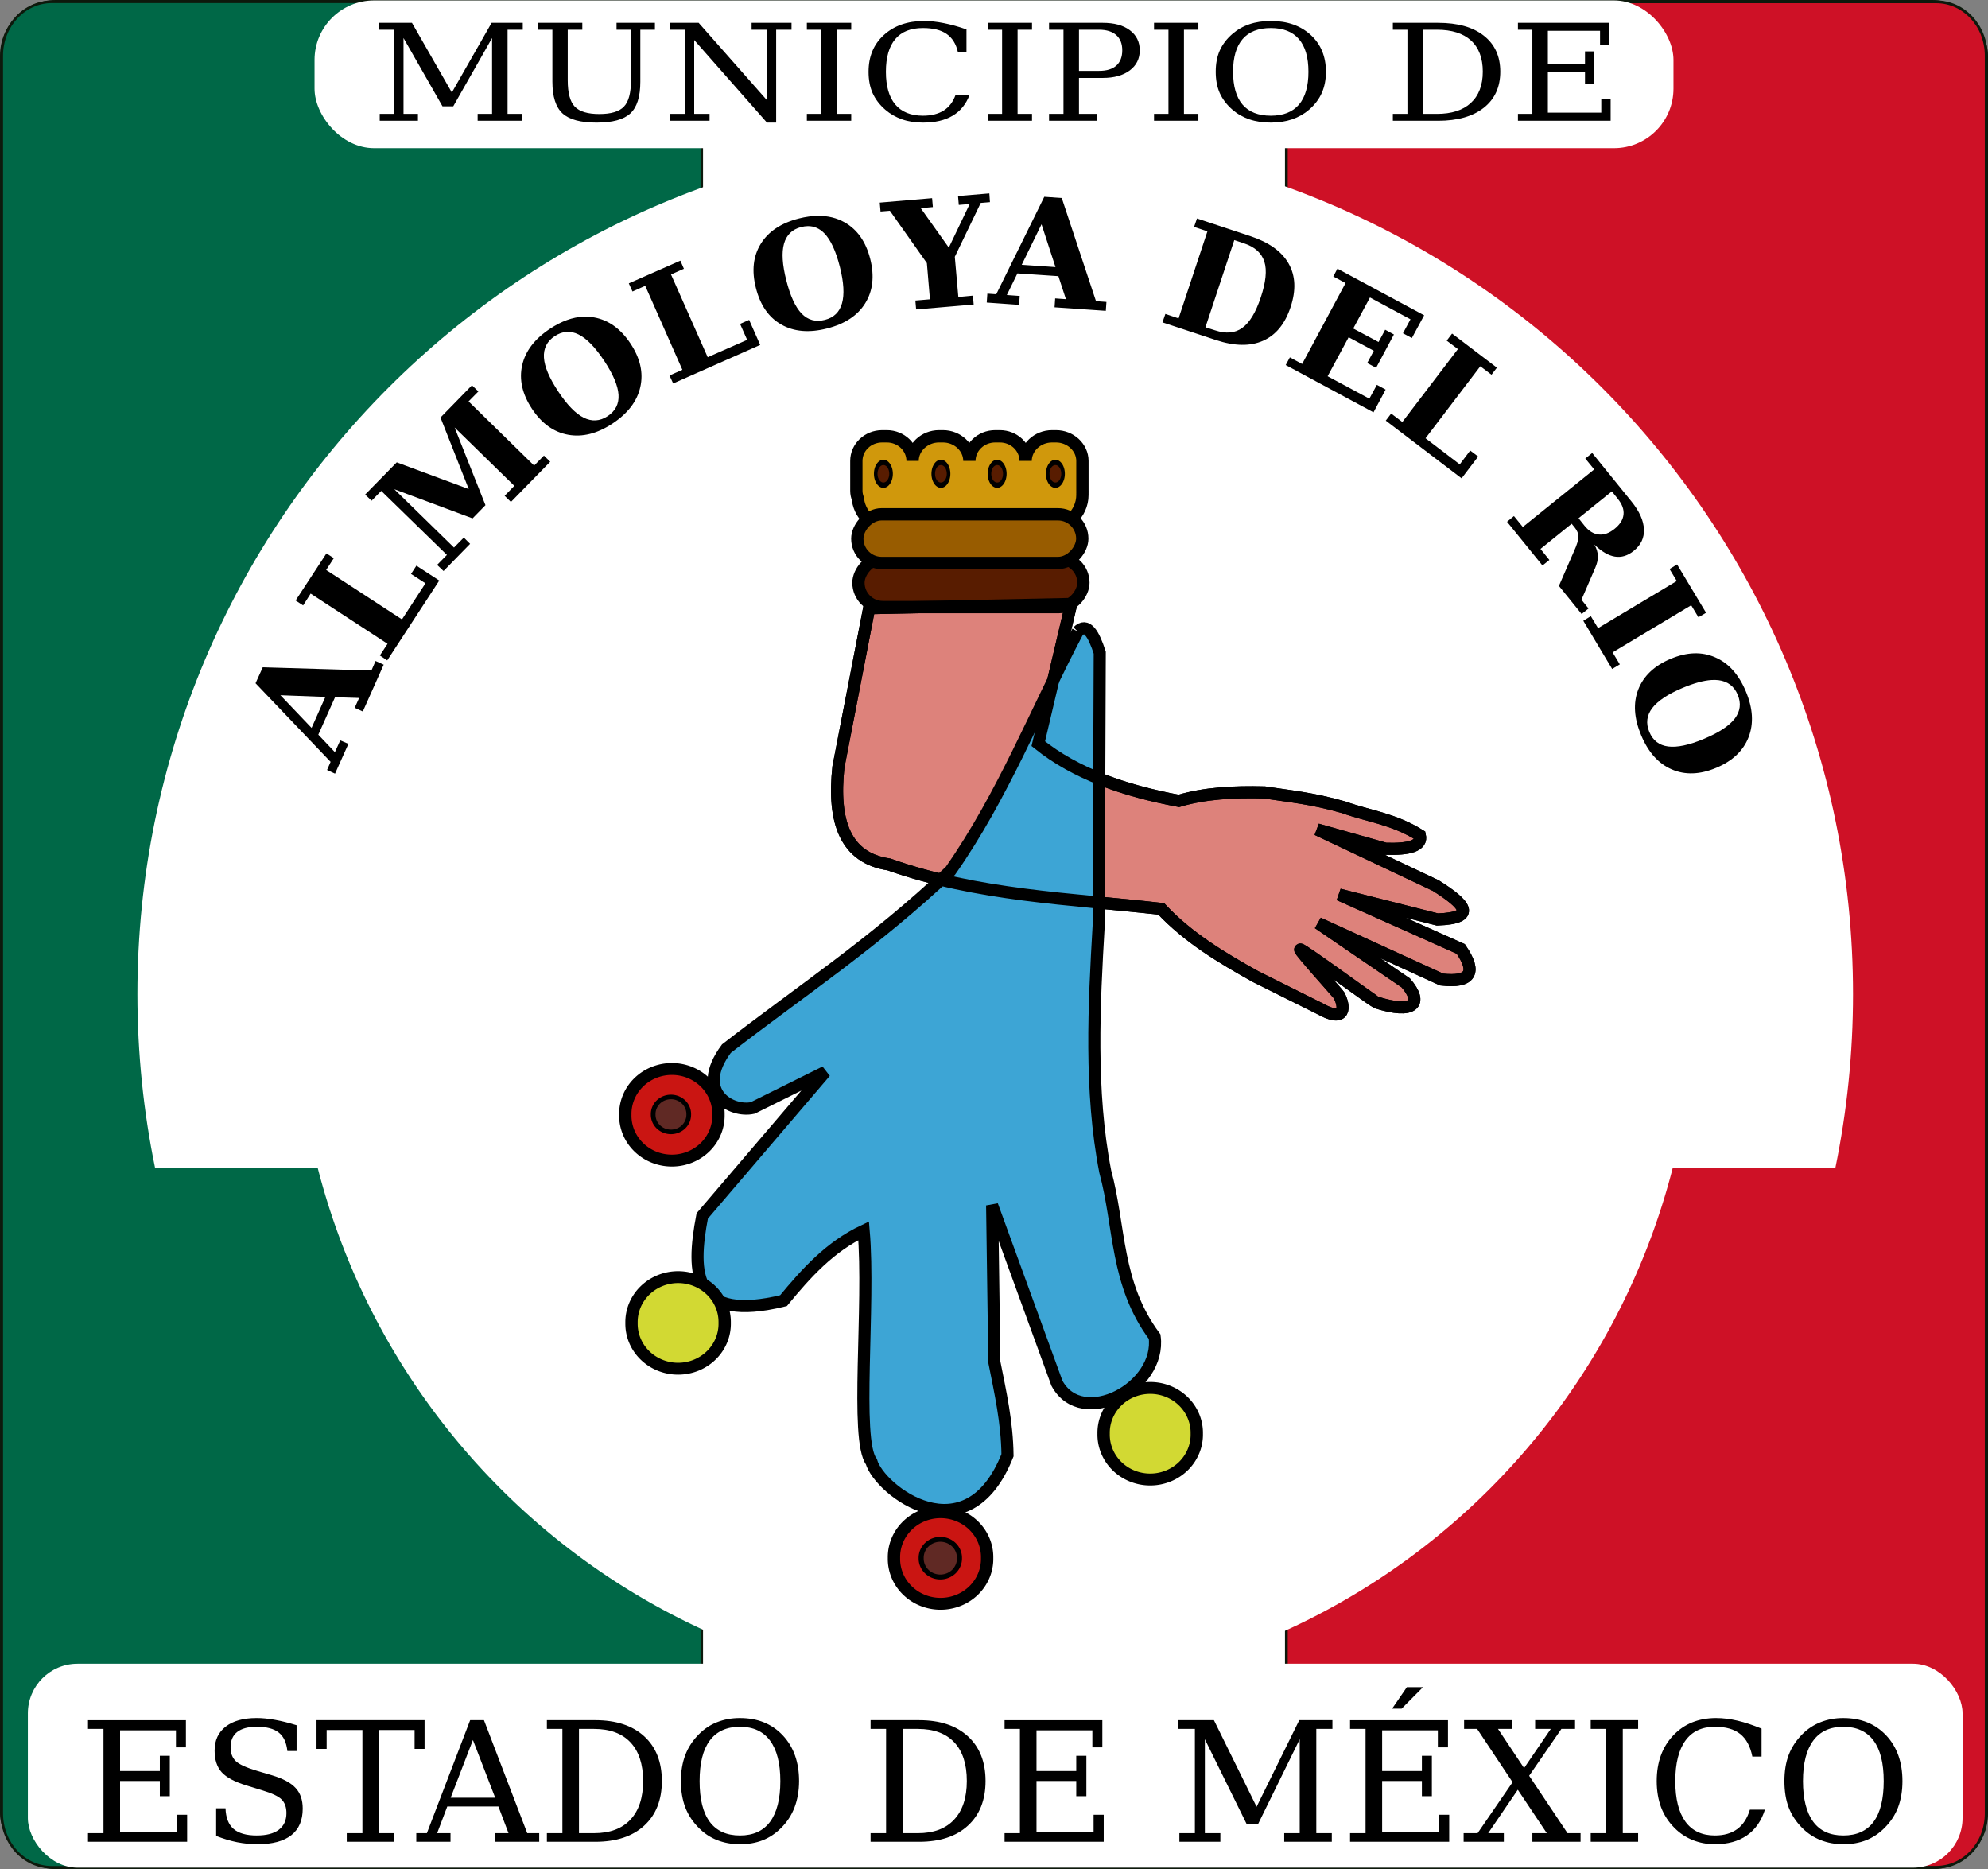
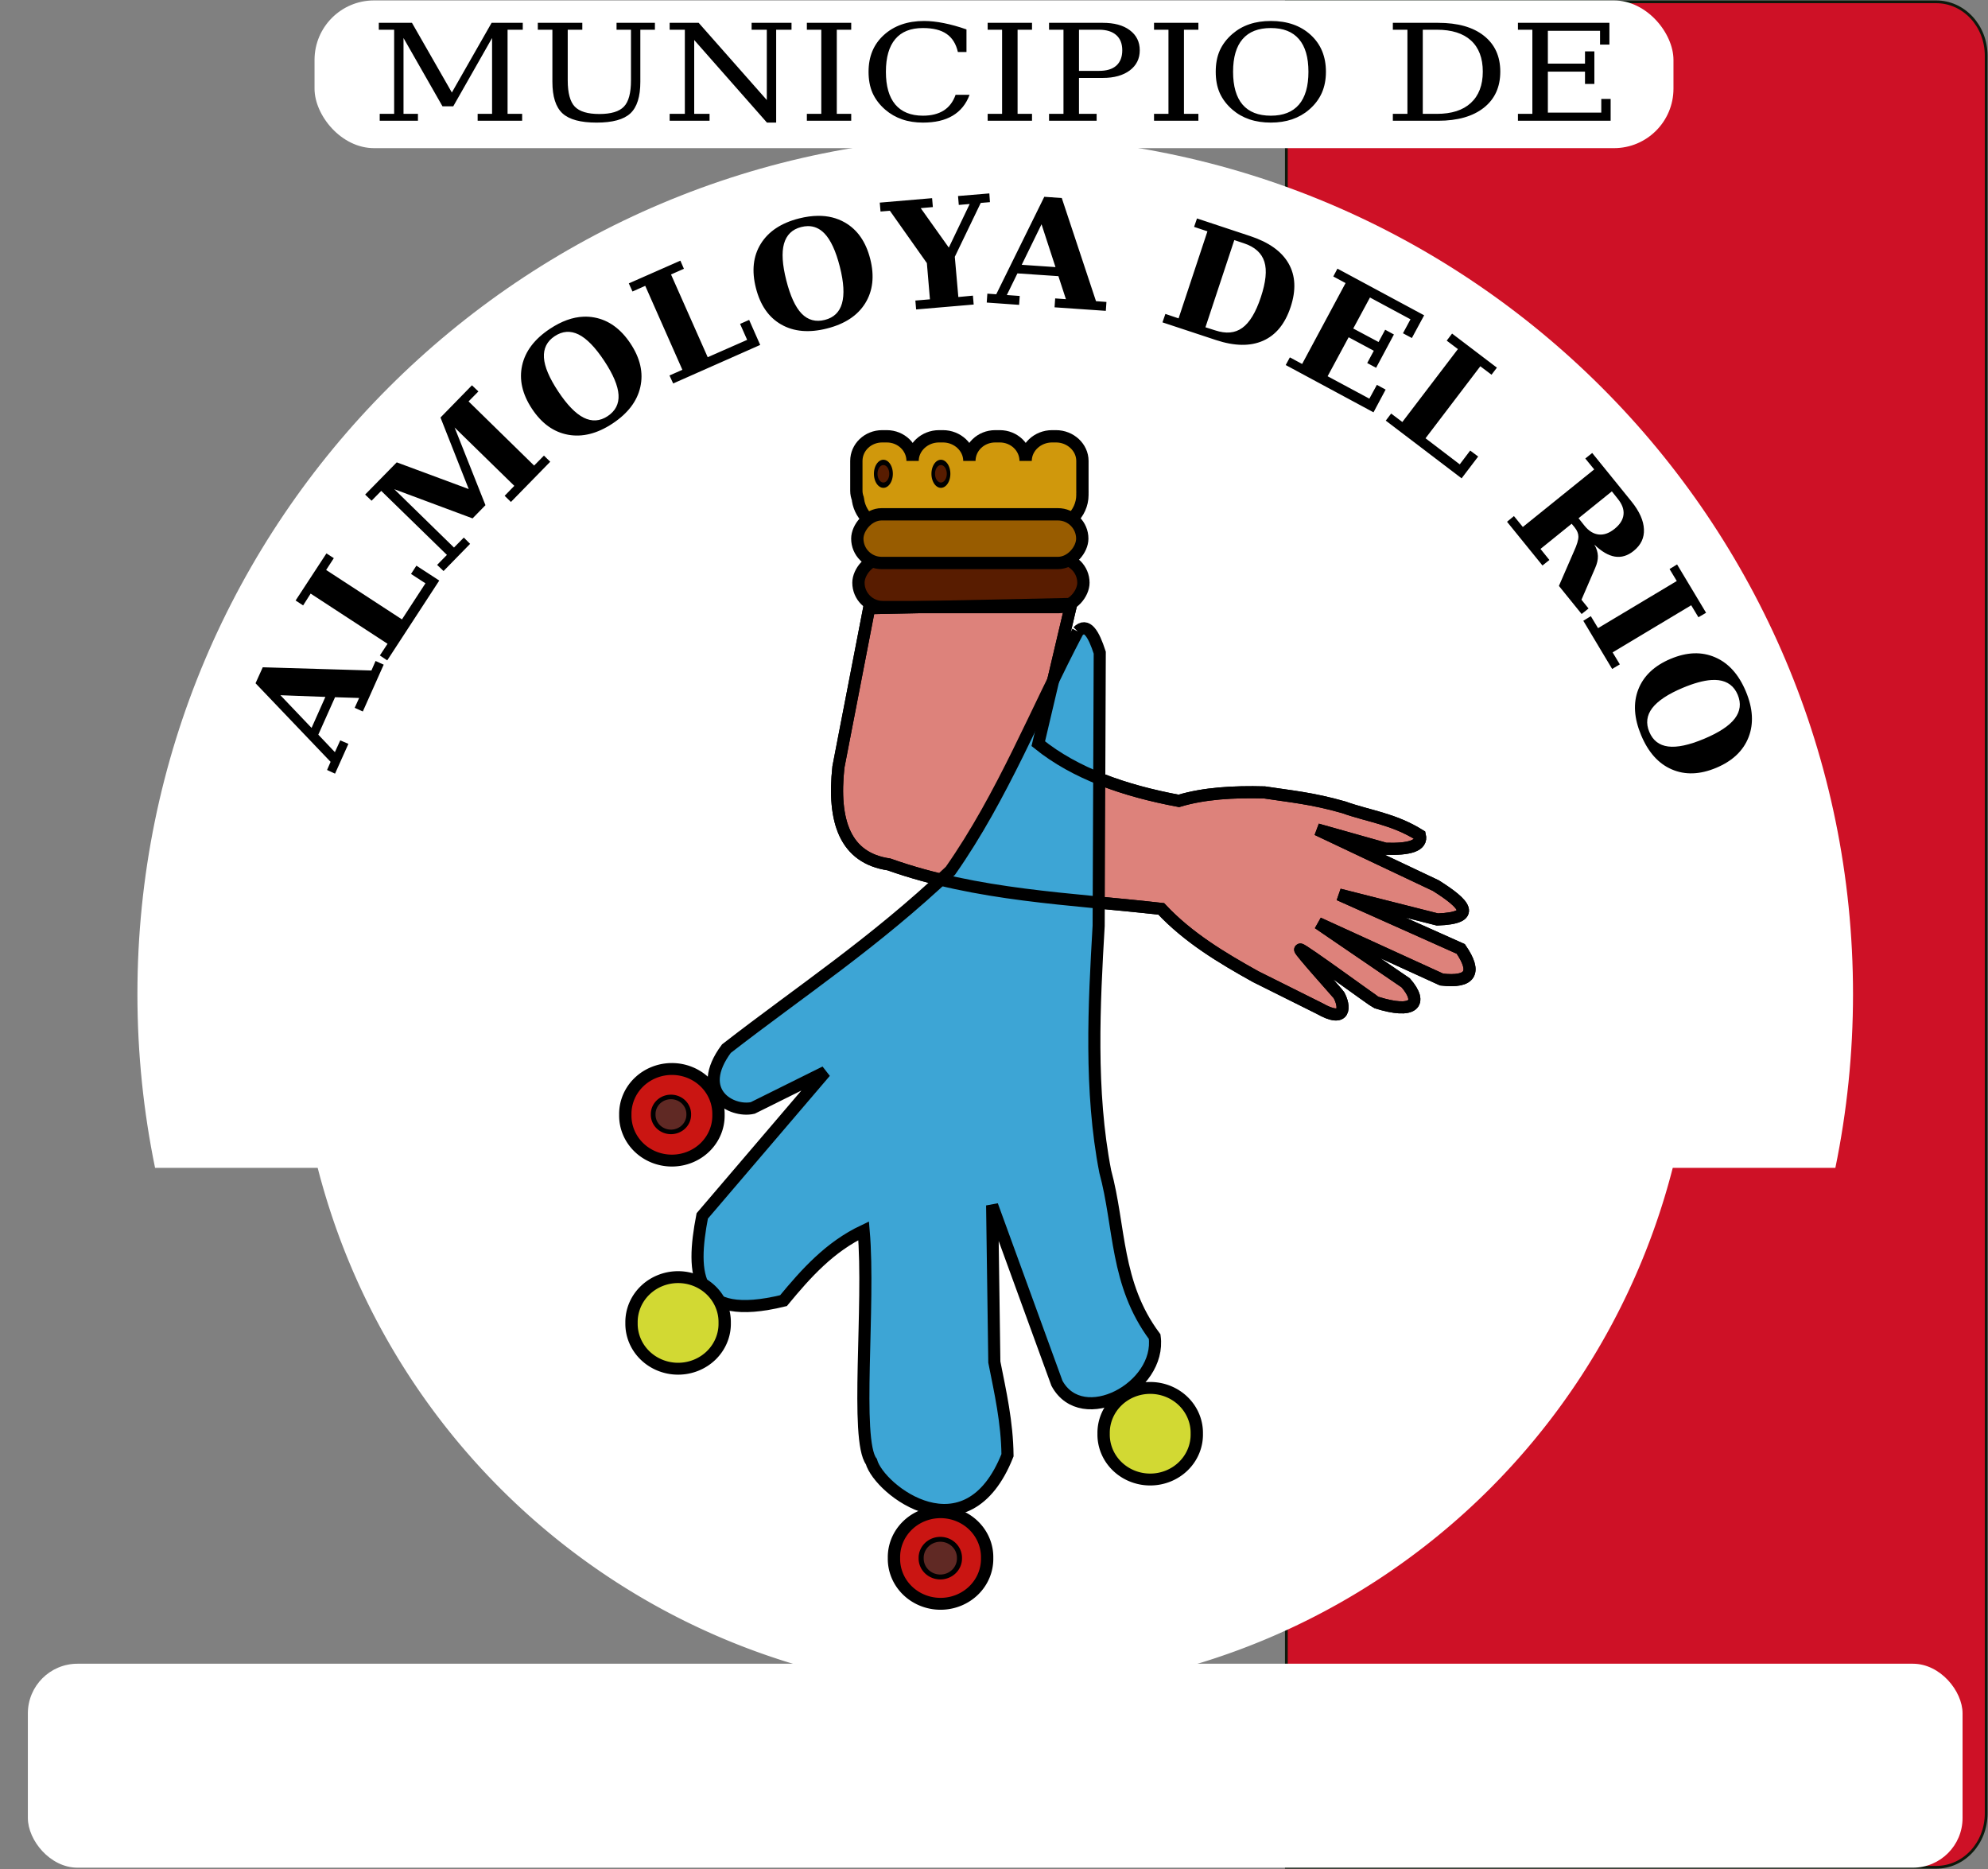
<svg xmlns="http://www.w3.org/2000/svg" xmlns:ns1="http://www.inkscape.org/namespaces/inkscape" xmlns:ns2="http://sodipodi.sourceforge.net/DTD/sodipodi-0.dtd" width="404.775" height="380.521" id="svg2" version="1.1" ns1:version="0.47 r22583" ns2:docname="almoloya del rio.svg">
  <rect width="100%" height="100%" fill="#808080" stroke="none" />
  <defs id="defs4">
    <ns1:perspective ns2:type="inkscape:persp3d" ns1:vp_x="0 : 526.18109 : 1" ns1:vp_y="0 : 1000 : 0" ns1:vp_z="744.09448 : 526.18109 : 1" ns1:persp3d-origin="372.04724 : 350.78739 : 1" id="perspective10" />
    <ns1:perspective id="perspective2905" ns1:persp3d-origin="0.5 : 0.33333333 : 1" ns1:vp_z="1 : 0.5 : 1" ns1:vp_y="0 : 1000 : 0" ns1:vp_x="0 : 0.5 : 1" ns2:type="inkscape:persp3d" />
    <ns1:perspective id="perspective2978" ns1:persp3d-origin="0.5 : 0.33333333 : 1" ns1:vp_z="1 : 0.5 : 1" ns1:vp_y="0 : 1000 : 0" ns1:vp_x="0 : 0.5 : 1" ns2:type="inkscape:persp3d" />
  </defs>
  <ns2:namedview id="base" pagecolor="#ffffff" bordercolor="#666666" borderopacity="1.0" ns1:pageopacity="0.0" ns1:pageshadow="2" ns1:zoom="0.7" ns1:cx="246.54044" ns1:cy="188.78229" ns1:document-units="mm" ns1:current-layer="layer3" showgrid="false" ns1:window-width="1440" ns1:window-height="848" ns1:window-x="0" ns1:window-y="1" ns1:window-maximized="1" />
  <g ns1:groupmode="layer" id="layer2" ns1:label="base gral" style="display:inline" ns2:insensitive="true" transform="translate(0.003,27.271)">
-     <rect style="fill:#ffffff;fill-opacity:1;stroke:#0d190c;stroke-width:0.746;stroke-miterlimit:4;stroke-opacity:1;stroke-dasharray:none" id="rect4108" width="404.029" height="379.775" x="0.371" y="-26.898" ry="10.983" />
    <path style="fill:#ce1126;fill-opacity:1;stroke:#0d190c;stroke-width:0.562;stroke-miterlimit:4;stroke-opacity:1;stroke-dasharray:none" d="m 261.91,-26.903 0,379.773 132.305,0 c 5.648,0 10.187,-4.89 10.187,-10.975 l 0,-357.823 c 0,-6.085 -4.539,-10.975 -10.187,-10.975 l -132.305,0 z" id="rect4112" />
-     <path style="fill:#006847;fill-opacity:1;stroke:#0d190c;stroke-width:0.511;stroke-miterlimit:4;stroke-opacity:1;stroke-dasharray:none" d="m 10.58,-26.903 c -5.648,0 -10.218,4.89 -10.218,10.975 l 0,357.823 c 0,6.085 4.57,10.975 10.218,10.975 l 132.305,0 0,-379.773 -132.305,0 z" id="rect4110" />
    <rect style="fill:#ffffff;fill-opacity:1;stroke:none" id="rect4106" width="393.921" height="41.521" x="151.789" y="680.573" ry="10.108" transform="translate(-146.118,-369.145)" />
-     <path transform="translate(-146.118,-369.145)" style="font-size:33.952px;font-style:normal;font-variant:normal;font-weight:normal;font-stretch:normal;text-align:start;line-height:125%;writing-mode:lr-tb;text-anchor:start;fill:#000000;fill-opacity:1;stroke:none;display:inline;font-family:DejaVu Serif;-inkscape-font-specification:DejaVu Serif" d="m 432.562,685.35 -3,4.375 1.938,0 4.344,-4.375 -3.281,0 z m -234.219,6.281 c -2.697,3e-5 -4.789,0.59 -6.281,1.75 -1.492,1.16 -2.25,2.775 -2.25,4.875 0,1.868 0.476,3.334 1.438,4.406 0.973,1.072 2.666,1.969 5.031,2.688 l 3.25,1 c 2.011,0.608 3.319,1.234 3.938,1.875 0.63,0.641 0.969,1.556 0.969,2.75 -2e-5,1.492 -0.524,2.622 -1.562,3.406 -1.028,0.774 -2.533,1.156 -4.5,1.156 -2.111,0 -3.68,-0.449 -4.719,-1.344 -1.028,-0.906 -1.57,-2.309 -1.625,-4.188 l -1.906,0 0,5.625 c 1.459,0.564 2.878,1.005 4.281,1.281 1.415,0.276 2.797,0.406 4.156,0.406 3.039,0 5.339,-0.628 6.875,-1.844 1.536,-1.216 2.312,-3.008 2.312,-5.406 -2e-5,-1.757 -0.476,-3.149 -1.438,-4.188 -0.951,-1.05 -2.569,-1.92 -4.812,-2.594 l -3.062,-0.906 c -2.221,-0.663 -3.659,-1.326 -4.344,-2 -0.685,-0.674 -1.031,-1.599 -1.031,-2.781 -1e-5,-1.359 0.437,-2.418 1.344,-3.125 0.917,-0.718 2.254,-1.062 4,-1.062 2,2e-5 3.496,0.403 4.469,1.188 0.984,0.774 1.562,2.004 1.75,3.75 l 1.875,0 0,-5.25 c -1.547,-0.475 -3.005,-0.851 -4.375,-1.094 -1.37,-0.254 -2.632,-0.375 -3.781,-0.375 z m 98.438,0 c -1.702,3e-5 -3.264,0.291 -4.656,0.844 -1.393,0.542 -2.604,1.354 -3.688,2.438 -1.238,1.238 -2.173,2.638 -2.781,4.219 -0.597,1.569 -0.906,3.343 -0.906,5.344 0,2 0.309,3.806 0.906,5.375 0.608,1.569 1.543,2.95 2.781,4.188 1.072,1.072 2.284,1.885 3.688,2.438 1.415,0.553 2.976,0.844 4.656,0.844 1.691,0 3.232,-0.271 4.625,-0.812 1.393,-0.553 2.636,-1.386 3.719,-2.469 1.238,-1.227 2.142,-2.607 2.75,-4.188 0.608,-1.591 0.937,-3.397 0.938,-5.375 -3e-5,-3.857 -1.102,-6.958 -3.312,-9.312 -2.21,-2.354 -5.127,-3.531 -8.719,-3.531 z m 198.781,0 c -3.636,3e-5 -6.56,1.197 -8.781,3.562 -2.221,2.354 -3.344,5.435 -3.344,9.281 0,1.989 0.309,3.795 0.906,5.375 0.608,1.569 1.512,2.95 2.75,4.188 1.072,1.072 2.306,1.885 3.688,2.438 1.381,0.553 2.886,0.844 4.5,0.844 2.63,0 4.787,-0.599 6.5,-1.781 1.724,-1.194 2.958,-2.94 3.688,-5.25 l -3.062,0 c -0.531,1.746 -1.369,3.053 -2.562,3.938 -1.194,0.873 -2.717,1.312 -4.562,1.312 -2.641,0 -4.641,-0.945 -6,-2.812 -1.359,-1.879 -2.063,-4.625 -2.062,-8.25 -10e-6,-3.636 0.703,-6.382 2.062,-8.25 1.359,-1.879 3.359,-2.812 6,-2.812 2.221,2e-5 3.929,0.485 5.156,1.469 1.238,0.984 2.06,2.516 2.469,4.594 l 1.875,0 0,-5.688 c -1.757,-0.718 -3.381,-1.271 -4.906,-1.625 -1.525,-0.354 -2.964,-0.531 -4.312,-0.531 z m 25.875,0 c -1.702,3e-5 -3.232,0.291 -4.625,0.844 -1.393,0.542 -2.636,1.354 -3.719,2.438 -1.238,1.238 -2.173,2.638 -2.781,4.219 -0.597,1.569 -0.875,3.343 -0.875,5.344 0,2 0.278,3.806 0.875,5.375 0.608,1.569 1.543,2.95 2.781,4.188 1.072,1.072 2.315,1.885 3.719,2.438 1.415,0.553 2.945,0.844 4.625,0.844 1.691,0 3.232,-0.271 4.625,-0.812 1.393,-0.553 2.636,-1.386 3.719,-2.469 1.238,-1.227 2.173,-2.607 2.781,-4.188 0.608,-1.591 0.906,-3.397 0.906,-5.375 -3e-5,-3.857 -1.102,-6.958 -3.312,-9.312 -2.21,-2.354 -5.127,-3.531 -8.719,-3.531 z m -357.406,0.438 0,1.781 3.156,0 0,21.219 -3.156,0 0,1.75 20.188,0 0,-5.5 -2.031,0 0,3.469 -11.625,0 0,-10.344 8.094,0 0,3.094 2.031,0 0,-8.219 -2.031,0 0,3.094 -8.094,0 0,-8.281 11.375,0 0,3.469 2.031,0 0,-5.531 -19.938,0 z m 46.531,0 0,5.844 2.062,0 0,-3.844 7.281,0 0,21 -3.188,0 0,1.75 9.688,0 0,-1.75 -3.156,0 0,-21 7.281,0 0,3.844 2.031,0 0,-5.844 -22,0 z m 31.281,0 -8.812,23 -2.156,0 0,1.75 6.969,0 0,-1.75 -2.719,0 2.062,-5.438 10.406,0 2.062,5.438 -2.75,0 0,1.75 9,0 0,-1.75 -2.438,0 -8.812,-23 -2.812,0 z m 15.625,0 0,1.781 3.156,0 0,21.219 -3.156,0 0,1.75 9.844,0 c 4.255,0 7.581,-1.093 9.969,-3.281 2.387,-2.188 3.594,-5.203 3.594,-9.094 -3e-5,-3.879 -1.207,-6.916 -3.594,-9.094 -2.376,-2.177 -5.703,-3.281 -9.969,-3.281 l -9.844,0 z m 65.906,0 0,1.781 3.156,0 0,21.219 -3.156,0 0,1.75 9.875,0 c 4.255,0 7.55,-1.093 9.938,-3.281 2.387,-2.188 3.594,-5.203 3.594,-9.094 -3e-5,-3.879 -1.207,-6.916 -3.594,-9.094 -2.376,-2.177 -5.671,-3.281 -9.938,-3.281 l -9.875,0 z m 27.281,0 0,1.781 3.125,0 0,21.219 -3.125,0 0,1.75 20.188,0 0,-5.5 -2.062,0 0,3.469 -11.625,0 0,-10.344 8.094,0 0,3.094 2.062,0 0,-8.219 -2.062,0 0,3.094 -8.094,0 0,-8.281 11.375,0 0,3.469 2.031,0 0,-5.531 -19.906,0 z m 35.406,0 0,1.781 3.344,0 0,21.219 -3.156,0 0,1.75 8.344,0 0,-1.75 -3.156,0 0,-19.125 8.5,17.25 2.344,0 8.469,-17.25 0,19.125 -3.156,0 0,1.75 9.688,0 0,-1.75 -3.156,0 0,-21.219 3.281,0 0,-1.781 -6.75,0 -8.688,17.625 -8.688,-17.625 -7.219,0 z m 34.938,0 0,1.781 3.156,0 0,21.219 -3.156,0 0,1.75 20.188,0 0,-5.5 -2.031,0 0,3.469 -11.625,0 0,-10.344 8.094,0 0,3.094 2.031,0 0,-8.219 -2.031,0 0,3.094 -8.094,0 0,-8.281 11.344,0 0,3.469 2.062,0 0,-5.531 -19.938,0 z m 23.219,0 0,1.781 2.656,0 7.219,10.844 -7.125,10.375 -2.844,0 0,1.75 8.188,0 0,-1.75 -3.188,0 6.031,-8.844 5.906,8.844 -2.938,0 0,1.75 9.812,0 0,-1.75 -2.656,0 -7.812,-11.688 6.562,-9.531 2.781,0 0,-1.781 -8.125,0 0,1.781 3.188,0 -5.438,7.969 -5.312,-7.969 2.906,0 0,-1.781 -9.812,0 z m 25.781,0 0,1.781 3.156,0 0,21.219 -3.156,0 0,1.75 9.656,0 0,-1.75 -3.125,0 0,-21.219 3.125,0 0,-1.781 -9.656,0 z m -173.219,1.344 c 2.708,2e-5 4.743,0.945 6.125,2.812 1.381,1.857 2.094,4.592 2.094,8.25 -2e-5,3.647 -0.712,6.413 -2.094,8.281 -1.382,1.857 -3.417,2.781 -6.125,2.781 -2.719,0 -4.775,-0.924 -6.156,-2.781 -1.382,-1.868 -2.063,-4.634 -2.062,-8.281 -10e-6,-3.658 0.681,-6.393 2.062,-8.25 1.382,-1.868 3.437,-2.812 6.156,-2.812 z m 224.656,0 c 2.708,2e-5 4.775,0.945 6.156,2.812 1.381,1.857 2.062,4.592 2.062,8.25 -2e-5,3.647 -0.681,6.413 -2.062,8.281 -1.382,1.857 -3.449,2.781 -6.156,2.781 -2.719,0 -4.743,-0.924 -6.125,-2.781 -1.382,-1.868 -2.094,-4.634 -2.094,-8.281 -10e-6,-3.658 0.712,-6.393 2.094,-8.25 1.382,-1.868 3.406,-2.812 6.125,-2.812 z M 264,693.85 l 3.062,0 c 3.227,2e-5 5.693,0.906 7.406,2.719 1.713,1.813 2.594,4.449 2.594,7.875 -2e-5,3.426 -0.87,6.04 -2.594,7.875 -1.713,1.835 -4.19,2.75 -7.406,2.75 l -3.062,0 0,-21.219 z m 65.906,0 3.094,0 c 3.227,2e-5 5.693,0.906 7.406,2.719 1.713,1.813 2.562,4.449 2.562,7.875 -2e-5,3.426 -0.87,6.04 -2.594,7.875 -1.713,1.835 -4.159,2.75 -7.375,2.75 l -3.094,0 0,-21.219 z m -87.5,2.25 4.531,11.75 -9.062,0 4.531,-11.75 z" id="text4089" />
    <rect style="fill:#ffffff;fill-opacity:1;stroke:none" id="rect3833" width="276.692" height="30.072" x="64.039" y="-27.184" ry="12.11" />
    <path style="font-size:29.46px;font-style:normal;font-variant:normal;font-weight:normal;font-stretch:normal;text-align:start;line-height:125%;writing-mode:lr-tb;text-anchor:start;fill:#000000;fill-opacity:1;stroke:none;display:inline;font-family:DejaVu Serif;-inkscape-font-specification:DejaVu Serif" d="m 188.156,-23 c -3.397,2e-5 -6.143,0.969 -8.219,2.875 -2.075,1.897 -3.094,4.369 -3.094,7.469 0,1.603 0.255,3.039 0.812,4.312 0.568,1.265 1.437,2.409 2.594,3.406 1.002,0.864 2.147,1.523 3.438,1.969 1.291,0.445 2.711,0.656 4.219,0.656 2.457,-4e-7 4.462,-0.453 6.062,-1.406 1.611,-0.962 2.756,-2.388 3.438,-4.25 l -2.844,0 c -0.496,1.407 -1.291,2.475 -2.406,3.188 -1.115,0.704 -2.526,1.063 -4.25,1.062 -2.468,1e-6 -4.355,-0.776 -5.625,-2.281 -1.27,-1.514 -1.906,-3.735 -1.906,-6.656 -1e-5,-2.93 0.636,-5.151 1.906,-6.656 1.27,-1.514 3.157,-2.25 5.625,-2.25 2.075,1.9e-5 3.666,0.395 4.812,1.188 1.156,0.793 1.93,2.013 2.312,3.688 l 1.75,0 0,-4.594 c -1.642,-0.579 -3.169,-0.996 -4.594,-1.281 -1.425,-0.285 -2.772,-0.437 -4.031,-0.438 z m 70.594,0 c -1.59,2e-5 -3.043,0.211 -4.344,0.656 -1.301,0.436 -2.457,1.096 -3.469,1.969 -1.156,0.998 -2.026,2.133 -2.594,3.406 -0.558,1.265 -0.812,2.7 -0.812,4.312 0,1.612 0.255,3.048 0.812,4.312 0.568,1.265 1.437,2.409 2.594,3.406 1.002,0.864 2.157,1.523 3.469,1.969 1.322,0.445 2.774,0.656 4.344,0.656 1.58,-4e-7 3.012,-0.22 4.312,-0.656 1.301,-0.445 2.457,-1.096 3.469,-1.969 1.156,-0.989 2.026,-2.133 2.594,-3.406 0.568,-1.283 0.844,-2.718 0.844,-4.312 -2e-5,-3.109 -1.029,-5.603 -3.094,-7.5 -2.065,-1.897 -4.769,-2.844 -8.125,-2.844 z m -181.625,0.375 0,1.406 3.125,0 0,17.125 -2.938,0 0,1.406 7.781,0 0,-1.406 -2.938,0 0,-15.438 7.938,13.906 2.188,0 7.906,-13.906 0,15.438 -2.938,0 0,1.406 9.062,0 0,-1.406 -2.969,0 0,-17.125 3.094,0 0,-1.406 -6.344,0 L 92,-8.438 83.875,-22.625 l -6.75,0 z m 32.375,0 0,1.406 2.969,0 0,10.594 c 0,3.019 0.689,5.173 2.062,6.438 1.384,1.265 3.695,1.875 6.938,1.875 3.242,-4e-7 5.522,-0.619 6.875,-1.875 1.353,-1.256 2.031,-3.4 2.031,-6.438 l 0,-10.594 2.969,0 0,-1.406 -7.812,0 0,1.406 2.938,0 0,10.312 c -2e-5,2.547 -0.467,4.337 -1.438,5.344 -0.96,1.006 -2.636,1.5 -5,1.5 -2.364,1.4e-6 -4.029,-0.494 -5,-1.5 -0.96,-1.006 -1.438,-2.796 -1.438,-5.344 l 0,-10.312 2.969,0 0,-1.406 -9.062,0 z m 26.844,0 0,1.406 3.094,0 0,17.125 -3.094,0 0,1.406 8.125,0 0,-1.406 -3.125,0 0,-15.031 14.812,16.812 1.875,0 0,-18.906 3.125,0 0,-1.406 -8.125,0 0,1.406 3.094,0 0,14.312 -13.875,-15.719 -5.906,0 z m 27.938,0 0,1.406 2.938,0 0,17.125 -2.938,0 0,1.406 9.031,0 0,-1.406 -2.938,0 0,-17.125 2.938,0 0,-1.406 -9.031,0 z m 36.812,0 0,1.406 2.938,0 0,17.125 -2.938,0 0,1.406 9.031,0 0,-1.406 -2.938,0 0,-17.125 2.938,0 0,-1.406 -9.031,0 z m 12.5,0 0,1.406 2.938,0 0,17.125 -2.938,0 0,1.406 9.688,0 0,-1.406 -3.594,0 0,-7.312 4.844,0 c 2.313,9e-6 4.147,-0.516 5.5,-1.531 1.353,-1.015 2.031,-2.384 2.031,-4.094 -2e-5,-1.719 -0.679,-3.087 -2.031,-4.094 -1.353,-1.015 -3.187,-1.5 -5.5,-1.5 l -10.938,0 z m 21.375,0 0,1.406 2.938,0 0,17.125 -2.938,0 0,1.406 9.031,0 0,-1.406 -2.938,0 0,-17.125 2.938,0 0,-1.406 -9.031,0 z m 48.625,0 0,1.406 2.969,0 0,17.125 -2.969,0 0,1.406 9.219,0 c 3.975,0 7.082,-0.893 9.312,-2.656 2.23,-1.764 3.344,-4.208 3.344,-7.344 -2e-5,-3.126 -1.114,-5.558 -3.344,-7.312 -2.22,-1.755 -5.327,-2.625 -9.312,-2.625 l -9.219,0 z m 25.469,0 0,1.406 2.938,0 0,17.125 -2.938,0 0,1.406 18.875,0 0,-4.438 -1.906,0 0,2.781 -10.875,0 0,-8.344 7.562,0 0,2.5 1.906,0 0,-6.625 -1.906,0 0,2.5 -7.562,0 0,-6.688 10.625,0 0,2.812 1.906,0 0,-4.438 -18.625,0 z m -50.312,1.062 c 2.53,1.9e-5 4.428,0.745 5.719,2.25 1.291,1.496 1.937,3.708 1.938,6.656 -2e-5,2.939 -0.647,5.182 -1.938,6.688 -1.291,1.496 -3.189,2.25 -5.719,2.25 -2.54,1e-6 -4.459,-0.754 -5.75,-2.25 -1.291,-1.505 -1.938,-3.748 -1.938,-6.688 -1e-5,-2.948 0.647,-5.16 1.938,-6.656 1.291,-1.505 3.21,-2.25 5.75,-2.25 z m -39.062,0.344 4.094,0 c 1.538,1.9e-5 2.695,0.381 3.5,1.094 0.805,0.713 1.219,1.731 1.219,3.094 -2e-5,1.354 -0.413,2.404 -1.219,3.125 -0.805,0.713 -1.962,1.063 -3.5,1.062 l -4.094,0 0,-8.375 z m 70,0 2.875,0 c 3.015,1.9e-5 5.337,0.727 6.938,2.188 1.6,1.461 2.406,3.583 2.406,6.344 -2e-5,2.761 -0.827,4.896 -2.438,6.375 -1.6,1.479 -3.902,2.219 -6.906,2.219 l -2.875,0 0,-17.125 z" id="text3827" />
  </g>
  <g ns1:groupmode="layer" id="layer3" ns1:label="nombre" style="display:inline" transform="translate(0.003,27.271)" ns2:insensitive="true">
    <path transform="translate(-146.118,-369.145)" style="fill:#ffffff;fill-opacity:1;stroke:none" d="m 348.75,369.594 c -96.457,0 -174.656,78.2 -174.656,174.656 0,12.113 1.246,23.957 3.594,35.375 l 342.125,0 c 2.347,-11.418 3.594,-23.262 3.594,-35.375 0,-96.457 -78.2,-174.656 -174.656,-174.656 z" id="path4120" />
    <path ns2:type="arc" style="fill:#ffffff;fill-opacity:1;stroke:none" id="path4083" ns2:cx="343.45187" ns2:cy="541.22498" ns2:rx="134.3503" ns2:ry="134.3503" d="m 477.802,541.225 a 134.35,134.35 0 1 1 -268.701,0 134.35,134.35 0 1 1 268.701,0 z" transform="matrix(1.06,0,0,1.06,-161.424,-398.584)" />
    <path style="font-size:30.567px;font-style:normal;font-variant:normal;font-weight:bold;font-stretch:normal;text-align:start;line-height:125%;writing-mode:lr-tb;text-anchor:start;fill:#000000;fill-opacity:1;stroke:none;font-family:DejaVu Serif;-inkscape-font-specification:DejaVu Serif Bold" d="m 201.438,39.375 -6.375,0.531 0.156,1.812 2.219,-0.188 -4.25,8.875 -5.719,-8.031 2.469,-0.219 -0.156,-1.812 -10.656,0.906 0.156,1.812 1.906,-0.156 7.531,10.656 0.625,7.375 -2.969,0.25 0.156,1.812 11.719,-1 -0.156,-1.812 -2.969,0.281 -0.719,-8.188 5.281,-10.969 1.875,-0.156 -0.125,-1.781 z m 11.188,0.688 -9.781,19.844 -1.812,-0.125 -0.125,1.812 L 207.5,62.062 207.625,60.25 205,60.062 l 2.156,-4.406 8.344,0.562 1.531,4.688 -2.188,-0.156 -0.125,1.812 10.438,0.719 0.125,-1.812 -2.125,-0.156 -6.969,-21 -3.562,-0.25 z m -46.062,3.875 c -1.213,0.01 -2.511,0.185 -3.875,0.531 -3.626,0.92 -6.214,2.634 -7.781,5.156 -1.56,2.51 -1.886,5.509 -1,9 0.886,3.491 2.588,5.974 5.156,7.438 2.568,1.463 5.676,1.735 9.312,0.812 3.626,-0.92 6.221,-2.615 7.781,-5.125 1.57,-2.513 1.917,-5.54 1.031,-9.031 -0.888,-3.501 -2.62,-5.974 -5.188,-7.438 -1.605,-0.915 -3.415,-1.361 -5.438,-1.344 z m 77.156,0.531 -0.594,1.719 2.719,0.906 -5.875,17.719 -2.688,-0.906 -0.594,1.719 10.875,3.594 c 3.788,1.254 6.981,1.304 9.594,0.156 2.625,-1.154 4.49,-3.446 5.625,-6.875 1.129,-3.41 1.005,-6.364 -0.406,-8.844 -1.411,-2.48 -4.015,-4.336 -7.812,-5.594 l -10.844,-3.594 z m -31.656,1.188 2.844,8.719 -6.875,-0.469 4.031,-8.25 z m -47.594,0.375 c 1.278,-0.014 2.407,0.475 3.375,1.469 1.291,1.325 2.344,3.61 3.156,6.812 0.81,3.192 0.941,5.657 0.438,7.438 -0.503,1.78 -1.658,2.908 -3.5,3.375 -1.833,0.465 -3.416,0.051 -4.719,-1.281 -1.296,-1.345 -2.323,-3.618 -3.125,-6.781 -0.805,-3.173 -0.969,-5.647 -0.469,-7.438 0.508,-1.802 1.667,-2.941 3.5,-3.406 0.461,-0.117 0.918,-0.183 1.344,-0.188 z m 86.844,2.844 1.969,0.656 c 2.22,0.735 3.605,1.995 4.156,3.75 0.554,1.745 0.298,4.149 -0.719,7.219 -1.023,3.089 -2.283,5.174 -3.781,6.25 -1.489,1.079 -3.321,1.232 -5.531,0.5 l -1.969,-0.625 5.875,-17.75 z m -112.781,4.188 -10.5,4.625 0.75,1.656 2.594,-1.156 7.562,17.094 -2.625,1.156 0.75,1.625 17.719,-7.844 -2.25,-5.094 -1.844,0.812 1.438,3.25 -8.031,3.531 L 136.625,55.875 139.25,54.719 138.531,53.062 z m 133.781,1.625 -0.844,1.594 2.5,1.344 -8.844,16.469 -2.5,-1.344 -0.844,1.562 17.875,9.625 2.469,-4.625 -1.781,-0.969 -1.531,2.812 -8.5,-4.562 4.281,-7.938 5.125,2.75 -1.344,2.5 1.812,0.969 3.625,-6.781 -1.781,-0.969 -1.344,2.5 -5.156,-2.75 3.406,-6.312 8.25,4.438 -1.531,2.844 1.812,0.969 2.5,-4.625 -17.656,-9.5 z m -153.5,9.781 c -2.222,0.088 -4.498,0.916 -6.844,2.469 -3.12,2.065 -5.009,4.539 -5.656,7.438 -0.644,2.885 0.012,5.84 2,8.844 1.988,3.004 4.437,4.747 7.344,5.281 2.907,0.534 5.935,-0.211 9.062,-2.281 3.12,-2.065 5.012,-4.553 5.656,-7.438 0.652,-2.89 -0.012,-5.84 -2,-8.844 -1.994,-3.012 -4.468,-4.779 -7.375,-5.312 -0.727,-0.133 -1.447,-0.186 -2.188,-0.156 z m -3.469,3.094 c 0.81,-0.056 1.641,0.119 2.469,0.531 1.656,0.825 3.395,2.62 5.219,5.375 1.818,2.746 2.794,5.06 2.906,6.906 0.113,1.847 -0.634,3.295 -2.219,4.344 -1.576,1.044 -3.205,1.14 -4.875,0.312 -1.667,-0.842 -3.386,-2.622 -5.188,-5.344 -1.807,-2.73 -2.788,-5.02 -2.906,-6.875 -0.115,-1.869 0.611,-3.331 2.188,-4.375 0.792,-0.525 1.596,-0.819 2.406,-0.875 z m 180.312,0.344 -1.094,1.438 2.281,1.719 -11.312,14.844 -2.281,-1.719 -1.094,1.438 15.438,11.75 3.375,-4.438 -1.625,-1.219 -2.125,2.812 -6.969,-5.312 11.156,-14.656 2.281,1.719 1.094,-1.438 -9.125,-6.938 z M 96.094,78.438 89.688,85 l 5.75,14.562 -14.656,-5.438 -6.438,6.562 1.312,1.25 1.969,-2 L 91,112.969 89,115 l 1.312,1.25 5.406,-5.531 -1.281,-1.281 -2,2.031 -12.156,-11.875 15.938,5.938 2.625,-2.688 -6.281,-15.812 12.156,11.875 -1.969,2.031 1.281,1.25 8,-8.188 -1.281,-1.25 -2,2.031 -13.344,-13.062 2,-2.031 -1.312,-1.25 z m 228.094,13.781 -1.406,1.125 1.812,2.219 -14.531,11.719 -1.812,-2.219 -1.406,1.156 7.219,8.906 1.406,-1.125 -1.812,-2.25 6.344,-5.125 0.594,0.719 c 0.537,0.666 0.783,1.291 0.781,1.906 0.012,0.617 -0.285,1.653 -0.938,3.062 l -3.031,6.969 4.625,5.719 1.406,-1.125 -1.438,-1.781 2.781,-6.438 c 0.392,-0.892 0.588,-1.709 0.562,-2.469 -0.025,-0.76 -0.263,-1.542 -0.719,-2.312 1.47,1.409 2.866,2.226 4.188,2.438 1.336,0.213 2.605,-0.181 3.812,-1.156 1.487,-1.2 2.176,-2.657 2.094,-4.406 -0.068,-1.748 -0.906,-3.643 -2.531,-5.656 l -8,-9.875 z m 4,7.812 1.219,1.531 c 0.875,1.084 1.268,2.138 1.156,3.188 -0.106,1.057 -0.721,2.025 -1.812,2.906 -1.092,0.881 -2.155,1.27 -3.219,1.156 -1.057,-0.106 -2.031,-0.697 -2.906,-1.781 l -1.219,-1.531 6.781,-5.469 z m -261.719,12.625 -6.281,9.594 1.531,1 1.531,-2.406 15.656,10.219 -1.562,2.375 1.5,1 10.594,-16.25 -4.656,-3.031 -1.094,1.688 2.938,1.906 -4.781,7.344 -15.438,-10.062 1.562,-2.406 -1.5,-0.969 z m 275,2.25 -1.531,0.938 1.469,2.438 -16.031,9.594 -1.469,-2.438 -1.531,0.938 5.875,9.812 1.562,-0.938 -1.469,-2.438 16,-9.594 1.469,2.438 1.562,-0.906 -5.906,-9.844 z M 344.906,133 c -1.509,0.055 -3.089,0.429 -4.75,1.125 -3.322,1.392 -5.526,3.494 -6.594,6.25 -1.067,2.756 -0.856,5.853 0.594,9.312 1.446,3.45 3.505,5.766 6.219,6.938 2.717,1.181 5.74,1.08 9.062,-0.312 3.331,-1.396 5.526,-3.494 6.594,-6.25 1.067,-2.756 0.887,-5.853 -0.562,-9.312 -1.446,-3.451 -3.523,-5.761 -6.25,-6.938 -1.357,-0.586 -2.804,-0.868 -4.312,-0.812 z M 76.469,134.562 75.625,136.5 53.5,135.844 l -1.469,3.25 15.281,16 -0.719,1.656 1.625,0.75 2.719,-6.062 -1.656,-0.719 -1.094,2.406 -3.375,-3.562 3.406,-7.625 4.906,0.156 -0.906,2 1.656,0.75 4.25,-9.531 -1.656,-0.75 z m 271.969,3.875 c 0.535,-0.036 1.008,-0.026 1.469,0.031 1.857,0.236 3.175,1.225 3.906,2.969 0.735,1.753 0.526,3.371 -0.594,4.844 -1.12,1.473 -3.203,2.848 -6.25,4.125 -3.038,1.273 -5.477,1.797 -7.312,1.562 -1.835,-0.234 -3.109,-1.216 -3.844,-2.969 -0.731,-1.744 -0.531,-3.358 0.594,-4.844 1.138,-1.48 3.209,-2.863 6.219,-4.125 2.264,-0.949 4.209,-1.486 5.812,-1.594 z m -291.344,3.094 9.156,0.344 -2.812,6.312 -6.344,-6.656 z" transform="translate(-0.003,-27.271)" id="text2842" />
  </g>
  <g ns1:label="Capa 1" ns1:groupmode="layer" id="layer1" transform="translate(-146.115,-341.873)" style="display:inline" ns2:insensitive="true">
    <path style="fill:#d6685f;fill-opacity:0.823;stroke:#000000;stroke-width:2.464;stroke-linecap:butt;stroke-linejoin:miter;stroke-miterlimit:4;stroke-opacity:1;stroke-dasharray:none" d="m 323.083,465.688 -6.26,32.332 c -1.191,11.063 1.356,18.523 10.285,19.83 18.044,6.4 36.848,6.939 55.448,9.053 5.481,5.852 12.28,9.924 19.228,13.795 l 12.968,6.466 c 5.556,3.165 5.189,-0.522 3.977,-2.707 -0.162,-0.292 -8.204,-9.191 -7.876,-9.287 0.426,-0.125 15.081,10.645 15.506,10.78 7.625,2.43 9.583,0.192 5.985,-3.982 l -17.815,-12.157 25.113,11.476 c 5.958,0.674 7.183,-1.448 3.899,-6.234 l -24.764,-11.062 20.011,5.065 c 8.245,-0.302 5.578,-3.179 -0.335,-6.897 l -24.147,-11.424 13.921,3.926 c 4.831,0.159 7.514,-0.602 6.984,-2.74 -5.438,-3.397 -10.368,-3.858 -15.539,-5.712 -6.461,-1.85 -11.027,-2.239 -16.098,-3.018 -6.331,-0.174 -12.297,0.18 -17.439,1.724 -11.135,-2.086 -21.053,-5.54 -28.619,-11.639 l 6.707,-28.452 -41.139,0.862 z" id="path2992" ns2:nodetypes="ccccccssscccccccccccccccc" />
    <path style="fill:#3da5d5;fill-opacity:1;stroke:#000000;stroke-width:2.464;stroke-linecap:butt;stroke-linejoin:miter;stroke-miterlimit:4;stroke-opacity:1;stroke-dasharray:none" d="m 365.564,470.43 c -8.597,16.293 -15.227,33.439 -25.936,48.713 -15.682,14.837 -30.461,24.45 -45.611,36.212 -6.623,8.919 1.073,13.045 5.366,12.071 l 14.756,-7.329 -25.041,29.314 c -2.299,11.99 -1.762,21.714 16.545,17.244 4.598,-5.555 9.38,-10.932 16.322,-14.226 1.321,15.232 -1.796,42.534 1.565,46.989 1.642,5.849 19.461,19.566 27.724,-1.293 -0.077,-6.716 -1.459,-12.804 -2.683,-18.968 l -0.447,-31.901 13.191,36.212 c 5.12,9.475 21.3,0.84 19.899,-9.484 -8.029,-10.779 -6.994,-22.314 -10.061,-33.625 -3.191,-16.381 -2.269,-34.056 -1.341,-50.007 l 0.223,-55.611 c -1.242,-3.837 -2.637,-6.19 -4.472,-4.311 z" id="path2990" ns2:nodetypes="cccccccccccccccccc" />
    <rect style="fill:#581c00;fill-opacity:1;stroke:#000000;stroke-width:2.506;stroke-miterlimit:4;stroke-opacity:1;stroke-dasharray:none" id="rect2994" width="45.804" height="9.908" x="-366.707" y="455.552" ry="4.954" transform="scale(-1,1)" />
    <path style="fill:#d0980c;fill-opacity:1;stroke:#000000;stroke-width:2.506;stroke-miterlimit:4;stroke-opacity:1;stroke-dasharray:none" d="m 361.123,430.693 c 2.948,0 5.382,2.266 5.382,5.011 l 0,6.077 c 0,0.17 0.018,0.368 0,0.533 0.004,0.108 0,0.21 0,0.32 0,3.878 -3.392,7.036 -7.557,7.036 l -30.802,0 c -3.793,0 -6.801,-2.58 -7.328,-5.97 -0.033,-0.07 0.029,-0.142 0,-0.213 -0.212,-0.535 -0.343,-1.1 -0.343,-1.706 l 0,-6.077 c 0,-2.744 2.32,-5.011 5.267,-5.011 l 0.916,0 c 2.948,0 5.267,2.266 5.267,5.011 0,-2.744 2.434,-5.011 5.382,-5.011 l 0.802,0 c 2.948,0 5.382,2.266 5.382,5.011 0,-2.744 2.32,-5.011 5.267,-5.011 l 0.916,0 c 2.948,0 5.267,2.266 5.267,5.011 0,-2.744 2.434,-5.011 5.382,-5.011 l 0.802,0 z" id="rect2998" />
    <path ns2:type="arc" style="fill:#d2d933;fill-opacity:1;stroke:#000000;stroke-width:0.709;stroke-miterlimit:4;stroke-opacity:1;stroke-dasharray:none" id="path3793" ns2:cx="555.89288" ns2:cy="209.50192" ns2:rx="2.6785715" ns2:ry="2.6785715" d="m 558.571,209.502 a 2.679,2.679 0 1 1 -5.357,0 2.679,2.679 0 1 1 5.357,0 z" transform="matrix(-3.541,0,0,3.414,2252.599,-104.048)" />
    <path transform="matrix(-3.541,0,0,3.414,2306.035,-56.19)" d="m 558.571,209.502 a 2.679,2.679 0 1 1 -5.357,0 2.679,2.679 0 1 1 5.357,0 z" ns2:ry="2.6785715" ns2:rx="2.6785715" ns2:cy="209.50192" ns2:cx="555.89288" id="path3795" style="fill:#ca1512;fill-opacity:1;stroke:#000000;stroke-width:0.709;stroke-miterlimit:4;stroke-opacity:1;stroke-dasharray:none" ns2:type="arc" />
    <path ns2:type="arc" style="fill:#d2d933;fill-opacity:1;stroke:#000000;stroke-width:0.709;stroke-miterlimit:4;stroke-opacity:1;stroke-dasharray:none" id="path3797" ns2:cx="555.89288" ns2:cy="209.50192" ns2:rx="2.6785715" ns2:ry="2.6785715" d="m 558.571,209.502 a 2.679,2.679 0 1 1 -5.357,0 2.679,2.679 0 1 1 5.357,0 z" transform="matrix(-3.541,0,0,3.414,2348.722,-81.491)" />
    <path transform="matrix(-3.541,0,0,3.414,2251.334,-146.419)" d="m 558.571,209.502 a 2.679,2.679 0 1 1 -5.357,0 2.679,2.679 0 1 1 5.357,0 z" ns2:ry="2.6785715" ns2:rx="2.6785715" ns2:cy="209.50192" ns2:cx="555.89288" id="path3799" style="fill:#ca1512;fill-opacity:1;stroke:#000000;stroke-width:0.709;stroke-miterlimit:4;stroke-opacity:1;stroke-dasharray:none" ns2:type="arc" />
    <path ns2:type="arc" style="fill:#602924;fill-opacity:1;stroke:#000000;stroke-width:0.709;stroke-miterlimit:4;stroke-opacity:1;stroke-dasharray:none" id="path3801" ns2:cx="555.89288" ns2:cy="209.50192" ns2:rx="2.6785715" ns2:ry="2.6785715" d="m 558.571,209.502 a 2.679,2.679 0 1 1 -5.357,0 2.679,2.679 0 1 1 5.357,0 z" transform="matrix(-1.456,0,0,1.404,1146.951,364.938)" />
    <path ns2:type="arc" style="fill:#602924;fill-opacity:1;stroke:#000000;stroke-width:0.709;stroke-miterlimit:4;stroke-opacity:1;stroke-dasharray:none" id="path3803" ns2:cx="555.89288" ns2:cy="209.50192" ns2:rx="2.6785715" ns2:ry="2.6785715" d="m 558.571,209.502 a 2.679,2.679 0 1 1 -5.357,0 2.679,2.679 0 1 1 5.357,0 z" transform="matrix(-1.352,0,0,1.303,1034.295,295.765)" />
    <rect ry="4.954" y="446.575" x="-366.476" height="9.908" width="45.804" id="rect2996" style="fill:#985c00;fill-opacity:1;stroke:#000000;stroke-width:2.506;stroke-miterlimit:4;stroke-opacity:1;stroke-dasharray:none" transform="scale(-1,1)" />
-     <path ns2:type="arc" style="fill:#581c00;fill-opacity:1;stroke:#000000;stroke-width:0.709;stroke-miterlimit:4;stroke-opacity:1;stroke-dasharray:none" id="path3805" ns2:cx="186.75195" ns2:cy="68.262634" ns2:rx="1.5152289" ns2:ry="1.5152289" d="m 188.267,68.263 a 1.515,1.515 0 1 1 -3.03,0 1.515,1.515 0 1 1 3.03,0 z" transform="matrix(-1.03,0,0,1.528,553.358,334.022)" />
    <path transform="matrix(-1.03,0,0,1.528,530.047,334.022)" d="m 188.267,68.263 a 1.515,1.515 0 1 1 -3.03,0 1.515,1.515 0 1 1 3.03,0 z" ns2:ry="1.5152289" ns2:rx="1.5152289" ns2:cy="68.262634" ns2:cx="186.75195" id="path3807" style="fill:#581c00;fill-opacity:1;stroke:#000000;stroke-width:0.709;stroke-miterlimit:4;stroke-opacity:1;stroke-dasharray:none" ns2:type="arc" />
-     <path ns2:type="arc" style="fill:#581c00;fill-opacity:1;stroke:#000000;stroke-width:0.709;stroke-miterlimit:4;stroke-opacity:1;stroke-dasharray:none" id="path3809" ns2:cx="186.75195" ns2:cy="68.262634" ns2:rx="1.5152289" ns2:ry="1.5152289" d="m 188.267,68.263 a 1.515,1.515 0 1 1 -3.03,0 1.515,1.515 0 1 1 3.03,0 z" transform="matrix(-1.03,0,0,1.528,541.497,334.022)" />
+     <path ns2:type="arc" style="fill:#581c00;fill-opacity:1;stroke:#000000;stroke-width:0.709;stroke-miterlimit:4;stroke-opacity:1;stroke-dasharray:none" id="path3809" ns2:cx="186.75195" ns2:cy="68.262634" ns2:rx="1.5152289" ns2:ry="1.5152289" d="m 188.267,68.263 z" transform="matrix(-1.03,0,0,1.528,541.497,334.022)" />
    <path ns2:type="arc" style="fill:#581c00;fill-opacity:1;stroke:#000000;stroke-width:0.709;stroke-miterlimit:4;stroke-opacity:1;stroke-dasharray:none" id="path3811" ns2:cx="186.75195" ns2:cy="68.262634" ns2:rx="1.5152289" ns2:ry="1.5152289" d="m 188.267,68.263 a 1.515,1.515 0 1 1 -3.03,0 1.515,1.515 0 1 1 3.03,0 z" transform="matrix(-1.03,0,0,1.528,518.336,334.022)" />
    <path ns2:nodetypes="ccccccssscccccccccccccccc" id="path3837" d="m 323.083,465.688 -6.26,32.332 c -1.191,11.063 1.356,18.523 10.285,19.83 18.044,6.4 36.848,6.939 55.448,9.053 5.481,5.852 12.28,9.924 19.228,13.795 l 12.968,6.466 c 5.556,3.165 5.189,-0.522 3.977,-2.707 -0.162,-0.292 -8.204,-9.191 -7.876,-9.287 0.426,-0.125 15.081,10.645 15.506,10.78 7.625,2.43 9.583,0.192 5.985,-3.982 l -17.815,-12.157 25.113,11.476 c 5.958,0.674 7.183,-1.448 3.899,-6.234 l -24.764,-11.062 20.011,5.065 c 8.245,-0.302 5.578,-3.179 -0.335,-6.897 l -24.147,-11.424 13.921,3.926 c 4.831,0.159 7.514,-0.602 6.984,-2.74 -5.438,-3.397 -10.368,-3.858 -15.539,-5.712 -6.461,-1.85 -11.027,-2.239 -16.098,-3.018 -6.331,-0.174 -12.297,0.18 -17.439,1.724 -11.135,-2.086 -21.053,-5.54 -28.619,-11.639 l 6.707,-28.452 -41.139,0.862 z" style="fill:none;stroke:#000000;stroke-width:2.464;stroke-linecap:butt;stroke-linejoin:miter;stroke-miterlimit:4;stroke-opacity:1;stroke-dasharray:none" />
  </g>
</svg>